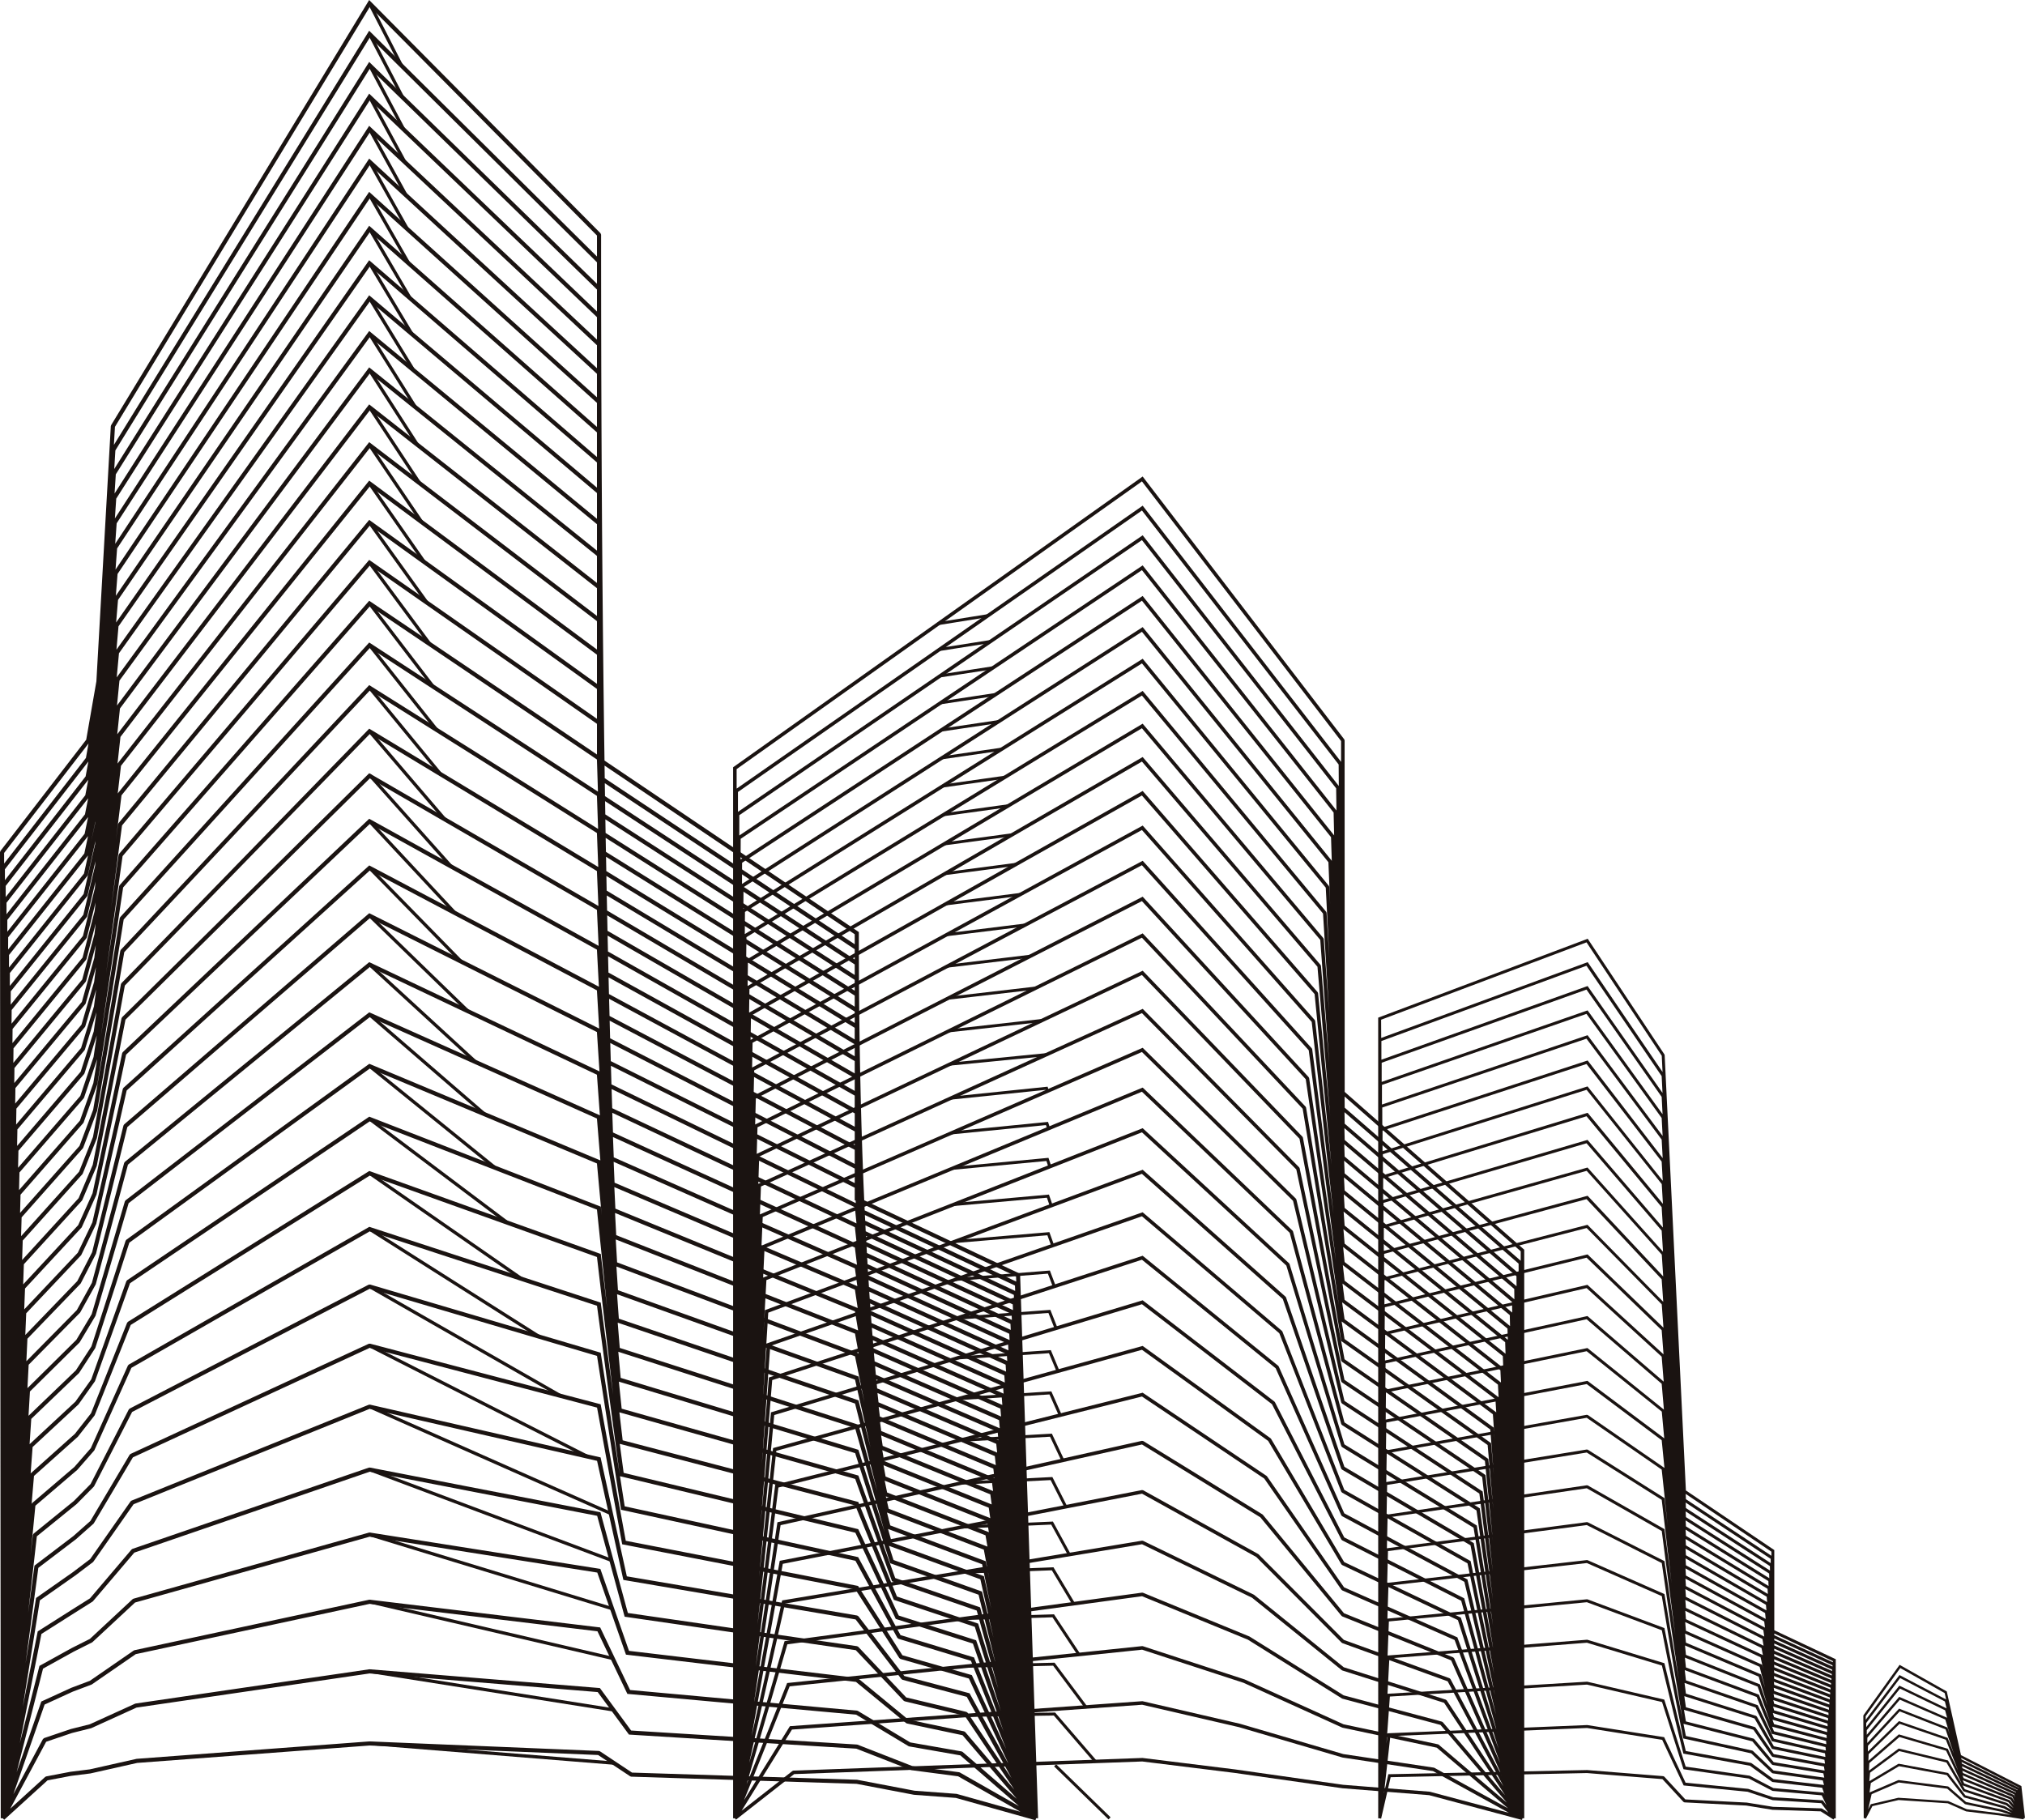
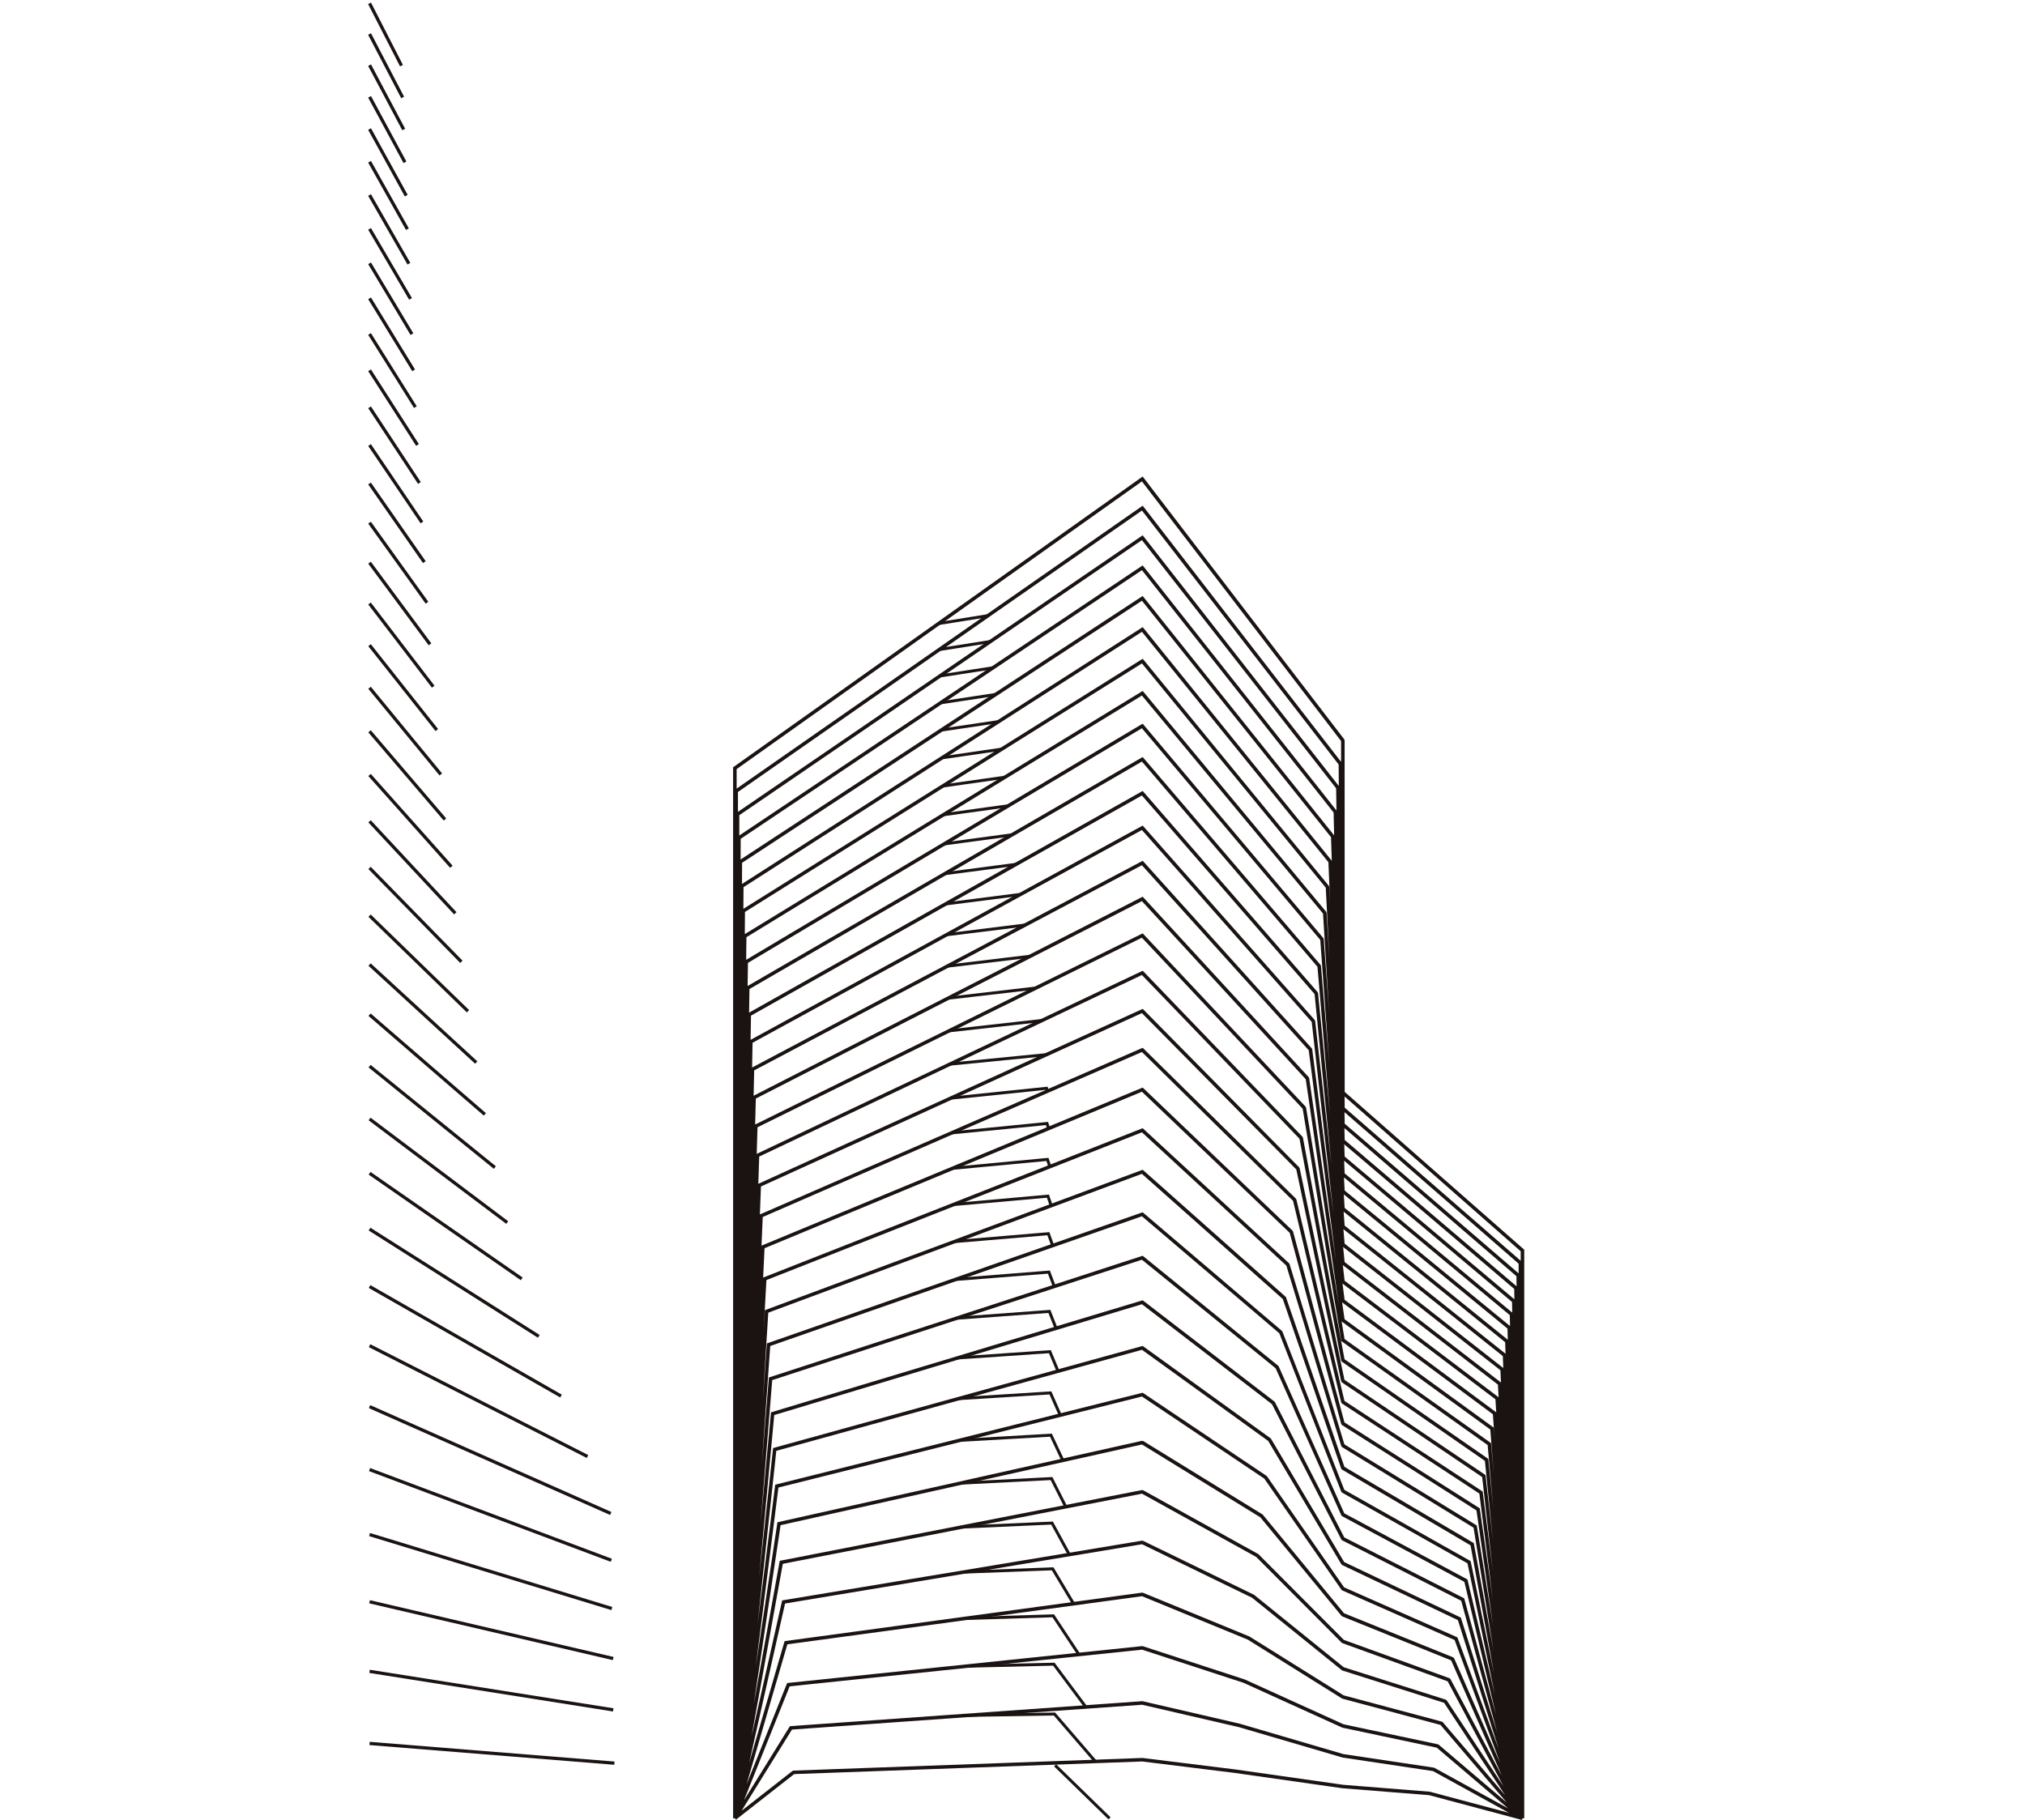
<svg xmlns="http://www.w3.org/2000/svg" width="473.82" height="425.93" viewBox="0 0 473.82 425.93">
  <g transform="translate(71 -622)">
    <g transform="translate(-71 622)">
      <path d="M500.322,609.479l81.945-5.808,22.678,5.252,24.174,7.092.056.014,21.144,3.167,17.751,9.762-18.475-4.929-.075-.013L629.276,622.4l-25.294-3.6h-.008l-21.624-2.675h-.065l-81.609,2.958-.239.088-11.9,9.309Zm-.539-10.117,82.47-8.576,23.73,7.751,23.082,10.476.084.029,22.054,4.676,16.682,14.195-17.233-9.477-.14-.048-21.192-3.175-24.16-7.088-.024-.006-22.745-5.267-.121-.01-82.218,5.828-.21.014-.113.181-10.62,17.126Zm-.543-9.825,83-11.263L607,588.444l22.019,13.762.112.049,22.938,6.139,15.515,18.177-15.927-13.551-.182-.091-22.11-4.689L606.3,597.771l-.042-.016-23.833-7.784-.171-.018-82.806,8.612-.25.026-.092.231-9.391,23.431Zm-.536-9.55,83.533-13.875,25.756,12.526,20.984,16.949.135.071,23.8,7.562L667.2,624.852l-14.59-17.094-.207-.13-23-6.157-21.993-13.747-.062-.031-24.89-10.228-.213-.027-83.381,11.314-.266.037-.075.259-8.213,28.217Zm-.528-9.288,84.056-16.416,26.732,14.812,19.979,20.05.152.1,24.653,8.945L666.8,622.746l-13.276-20.1-.221-.166-23.868-7.581-20.961-16.932-.08-.05-25.917-12.6-.247-.037L498.3,579.215l-.275.047-.061.271-7.091,31.484Zm-.517-9.045,84.565-18.885,27.691,17.041,19,23.065.165.122,25.483,10.292,11.838,26.94-12-22.571-.225-.194-24.718-8.968-19.956-20.026-.092-.068L582.5,553.485l-.281-.045-84.48,16.5-.276.055-.051.28-6.028,33.253Zm-.507-8.807,85.07-21.3,28.619,19.208L628.9,576.766l.173.145,26.3,11.609,10.662,28.795L655.257,592.8l-.226-.219-25.542-10.318-18.981-23.04-.1-.091-27.889-17.162-.307-.052L497.2,560.909l-.28.061-.042.282-5.027,33.542Zm-.494-8.587,85.561-23.644,29.528,21.321,17.134,28.879.178.163,27.087,12.892,9.521,30.086-9.586-25.887-.061-.167-.16-.07L629.51,576.2l-18.033-25.976-.11-.108L582.53,530.76l-.153-.1-.178.045-85.521,21.408-.274.069-.036.281-4.095,32.419Zm167.25-1.623-.017-.19-.157-.111L629.62,518.1l-.684-4.112.061.044,34.722,25.233.83,10.6Zm-167.734-6.751,86.042-25.934,30.42,23.387,16.234,31.675.182.181,27.861,14.143,8.44,30.879-8.469-26.766-.055-.172-.162-.077-27.137-12.915-17.112-28.842-.115-.124-29.761-21.49-.16-.116-.191.053-86.022,23.772-.271.076-.03.279-3.222,29.846Zm168.357,3.125-.015-.192-.155-.113-34.736-25.241-.58-3.95L664.328,535.7l.416,6.04Zm.443-3.863-35.345-26.23-.491-3.8L664.925,532.2l.184,3.045Zm.6-3.492-35.943-27.2-.414-3.655,36.292,27.966.155,2.955ZM495.7,527.71l86.512-28.171,31.289,25.4,15.357,34.407.182.2,28.615,15.364,7.406,31.115-7.4-27.084-.048-.179-.164-.082-27.9-14.165-16.216-31.638-.115-.14-30.662-23.572-.169-.131-.2.06-86.51,26.078-.267.08-.026.279-2.4,25.741Zm170.465.518-36.531-28.15-.348-3.522,36.8,28.841.13,2.869Zm.578-3.364L629.64,495.782l-.289-3.4,37.3,29.7.108,2.786ZM495.24,519.727l86.973-30.355,32.138,27.37,14.5,37.079.183.209,29.355,16.557,6.425,30.808-6.393-26.858-.043-.181-.165-.088-28.658-15.386-15.339-34.368-.117-.153L582.56,498.756l-.175-.142-.214.069-86.988,28.326-.262.085-.022.277-1.639,20.184Zm134.4-28.167-.239-3.276,37.8,30.555.088,2.7Zm0-4.146-.194-3.167,38.3,31.4.071,2.628Zm0-4.074-.156-3.062,38.8,32.227.056,2.555Zm-134.86,28.588,87.422-32.488,32.972,29.3,13.666,39.684.184.223,30.076,17.725,5.523,30.079-5.467-26.211-.038-.182-.165-.093-29.389-16.578-14.485-37.036-.119-.164-32.4-27.592-.18-.154-.223.077L494.71,519.036l-.257.091-.02.271-.948,13.322Zm134.862-32.593-.121-2.965,39.288,33.048.042,2.486Zm0-3.939-.091-2.869,39.775,33.854.03,2.42ZM494.345,504.3l87.866-34.574L616,500.908l12.847,42.234.18.234,30.784,18.866,4.679,28.847-4.6-25.056-.034-.185-.164-.1-30.107-17.743L615.93,508.364l-.116-.175-33.239-29.533-.185-.165-.235.088-87.909,32.667-.252.095-.017.268-.311,4.967Zm135.307-32.782-.064-2.776L669.845,503.4l.019,2.349Zm0-3.814-.04-2.687,40.734,35.438.008,2.284Zm0-3.75-.019-2.607,41.206,36.215v2.224Zm-135.745,32.89,88.3-36.617,34.582,33.018,12.048,44.73.178.243,31.475,19.984,3.872,26.97-3.771-23.255-.031-.189-.162-.1-30.812-18.885-12.834-42.191-.115-.185-34.06-31.43-.19-.175-.24.094L493.8,503.631l-.221.087Zm-.424-7.3,88.723-38.613,35.364,34.823,11.265,47.171.174.251,32.154,21.08,3.151,24.754L661.286,557.9l-.027-.19-.161-.1-31.5-20-12.036-44.685-.115-.193-34.862-33.285-.195-.187-.249.1-88.79,36.82-.156.066Zm-.415-7.142,89.138-40.571,36.126,36.587,10.5,49.565.174.258,32.815,22.148,2.482,21.986-2.344-18.414-.024-.189-.158-.1L629.6,532.577,618.349,485.45l-.112-.2-35.646-35.1-.2-.2-.257.111L492.92,488.9l-.1.043Zm-.408-7,89.544-42.486,36.877,38.316,9.748,51.907.172.265,33.462,23.2,1.866,18.645-1.709-15.14-.021-.192-.159-.106-32.834-22.161-10.489-49.52-.11-.2L582.6,441.049l-.2-.207-.263.12L492.5,481.757l-.05.023Zm-.4-6.856,89.943-44.362L619.82,464.2l9.013,54.2.029.172.14.1L663.1,542.9l1.322,14.92-1.149-11.482-.019-.19-.157-.11-33.48-23.208-9.74-51.861-.109-.212L582.6,432.134l-.207-.215-.268.127-90.041,42.722-.006,0Zm-.392-6.721,90.334-46.2L620.539,457.3l7.784,52.994-7.707-46.351-.108-.217L582.6,423.4l-.21-.222-.274.135L491.711,467.9Zm-.384-6.59,90.718-48.009,39.038,43.3,6.355,49.148-6.261-42.628-.105-.22-38.63-42-.213-.231-.28.143L491.35,461.17Zm-.377-6.466,91.1-49.779,39.731,44.9,5.077,44.815L622.05,450.3l-.1-.225-39.34-43.64-.217-.239-.285.15-91.113,48.219Zm-.369-6.345,91.466-51.517,40.41,46.472,3.944,39.98-3.816-33.689-.1-.228L582.61,398.2l-.218-.247-.289.158-91.461,49.979Zm-.362-6.23,91.829-53.223,41.078,48.013,2.961,34.76-2.819-28.578-.1-.231-40.718-46.826-.222-.255-.293.165-91.8,51.707Zm-.357-6.118,92.187-54.9,41.733,49.528,2.115,29.043L624.1,430.787l-.1-.235-41.389-48.377-.224-.262-.3.172-92.141,53.405Zm-.349-6.008,92.537-56.546,42.378,51.015,1.418,23.1-1.247-17.121-.1-.237-42.047-49.9-.226-.268-.3.178-92.474,55.073Zm-.344-5.906L582.211,360l43.013,52.479.846,16.668-.662-10.792-.1-.24-42.693-51.395-.228-.275-.3.186-92.8,56.709Zm-.338-5.8,93.221-59.756,43.635,53.915.4,9.848-.206-4.067-.093-.243L582.62,359.2l-.23-.281-.308.193-93.128,58.32Zm-.333-5.706,93.555-61.321,44.245,55.327.178,5.607-.061-.163L582.622,351.8l-.233-.288-.311.2-93.447,59.9Zm-.327-5.614,93.882-62.859,44.85,56.718.123,5.347-44.563-55.722-.236-.3-.313.205-93.763,61.457Zm-.323-5.522,94.205-64.371,45.443,58.085.077,5.185-45.109-57.047-.237-.3-.317.212L488,400.273Zm-.317-5.433,94.523-65.862L628.24,383.66l.037,5.029-45.651-58.353-.239-.305-.32.218L487.686,394.74Zm-.313-5.35,94.835-67.327,46.6,60.758v4.88L582.628,323.41l-.242-.312-.322.225L487.379,389.3Zm94.681-68.233-95.333,67.682-.173.123v.213l0,245.679v.034h.415l.253.324L500.839,619.9l81.434-2.953,21.6,2.671,25.3,3.6.026,0,20.216,1.612,21.728,5.8.107-.4h.414v-.005h0v-.006h0v-.006h0v0h0v0h0V497.191l-.141-.122-41.871-36.8-.016-82.24-.085-.251-46.927-61.184-.243-.317Z" transform="translate(-315.015 -204.771)" fill="#1a1311" />
      <path d="M251.786,16.645,244.311,2.057l.674-.345L252.461,16.3Zm50.126,397.411-57.291-4.615.06-.758,57.291,4.615Zm-.3-12.475-57.018-9.017.116-.748,57.019,9.017Zm-.039-12.015L244.564,376.28l.173-.738,57.008,13.283Zm-.343-11.708.219-.725L244.76,359.824l-.219.725Zm-.148-11.3-56.562-21.225.264-.71,56.562,21.225Zm-.149-10.957.305-.7-56.434-25-.306.7Zm-5.457-13.341-51-25.936.345-.677,51,25.935Zm-6.216-14.152.377-.659-44.8-25.635-.377.66Zm-5.217-13.98-39.6-25.1.407-.641,39.6,25.1Zm-4-13.462.43-.624-35.6-24.71-.43.624Zm-3.411-13.19-32.2-24.23.455-.606,32.2,24.229Zm-2.9-12.877.478-.591-29.317-23.723-.478.591Zm-2.351-12.451L244.4,238.828l.5-.573,26.975,23.321Zm-2.023-12.137.514-.558-24.96-22.926-.515.559ZM267.415,238l-23.029-22.363.528-.543,23.029,22.361Zm-1.553-11.573.543-.531-21.484-21.964-.543.531Zm-1.423-11.354-20.067-21.522.556-.516,20.067,21.522Zm-.928-10.9L244.366,182.7l.567-.5,19.146,21.469Zm-1.5-11.06.576-.494-17.652-20.639-.577.493Zm-.983-10.554.585-.481L244.942,161.8l-.585.482Zm-.938-10.386-15.74-19.86.594-.472,15.741,19.86Zm-.846-10.155-14.9-19.465.6-.46,14.9,19.465Zm-.755-9.918.609-.452-14.147-19.1-.609.452Zm-.708-9.739.615-.443-13.441-18.729-.615.443Zm-.627-9.5-12.819-18.4.625-.434,12.818,18.4Zm-.557-9.293-12.262-18.11.626-.424,12.262,18.11Zm-.6-9.244.633-.415-11.661-17.7-.632.416Zm-.447-8.889.638-.41L244.969,87.551l-.639.409Zm-.5-8.864L244.328,79.457l.641-.4,10.717,17.108Zm-.411-8.606-10.31-16.852.648-.4,10.31,16.851Zm-.4-8.478.65-.389-9.912-16.575-.651.389Zm-.33-8.252.653-.383-9.584-16.381-.653.383Zm-.382-8.235-9.206-16.067.659-.377,9.205,16.068Zm-.356-8.09-8.85-15.764.662-.371,8.851,15.764Zm-.275-7.845.666-.365-8.577-15.578-.666.365Zm-.3-7.8.668-.359-8.274-15.315-.669.359Zm-.291-7.678.671-.354-7.984-15.05-.671.353Zm-.25-7.5.674-.35L244.986,8.889l-.674.35Z" transform="translate(-158.179 -1.107)" fill="#1a1311" />
      <path d="M649.863,677.261,662.6,689.668l.481-.494-12.736-12.407Zm.082-12.6-20.554.329.011.688,20.393-.326,9.551,11.079.521-.451-9.657-11.2-.1-.122ZM649.8,653l-20.7.488.016.69,20.523-.484L657,663.549l.553-.413-7.47-9.994-.106-.142Zm-.144-11.317-20.845.64.019.688,20.654-.634,5.93,8.942.575-.381-6.036-9.1-.106-.161Zm-.142-11-20.985.79.024.688,20.782-.782,4.779,7.985.592-.354-4.884-8.161-.1-.176Zm-.139-10.7-21.12.934.03.689,20.906-.925,3.944,7.209.6-.33-4.047-7.4-.1-.19Zm-.133-10.418-21.251,1.076.032.689,21.029-1.063,3.235,6.4.616-.311-3.337-6.6-.1-.2Zm-.131-10.148-21.38,1.213.038.69,21.149-1.2,2.716,5.769.624-.3-2.815-5.978-.1-.211Zm-.127-9.893-21.505,1.346.04.69,21.267-1.333,2.235,5.06.631-.279-2.332-5.279-.1-.22Zm-.125-9.65-21.628,1.477.047.689,21.382-1.459,1.8,4.315.637-.266-1.9-4.543-.095-.228Zm-.121-9.418-21.747,1.6.048.69,21.495-1.586,1.483,3.749.643-.254-1.576-3.986-.093-.236Zm-.119-9.2-21.864,1.728.054.69,21.605-1.709,1.2,3.175.646-.243-1.29-3.418-.092-.245Zm-.115-8.988-21.977,1.851.057.689,21.715-1.828.932,2.589.648-.232-1.023-2.839-.09-.251Zm-.111-8.785-22.089,1.97.06.686,21.822-1.946.691,2,.651-.224-.78-2.257-.088-.255Zm-.11-8.593-22.2,2.086.062.686,21.927-2.06.5,1.508.654-.217-.588-1.768-.087-.26Zm-.11-8.41-22.3,2.2.067.686L647.96,527.2l.3.925.656-.211-.382-1.19-.084-.265Zm-.106-8.234-22.408,2.31.07.686,22.128-2.282.138.445.659-.2-.222-.716-.084-.271Zm-22.61-5.645.067.686,22.46-2.218-.068-.686Zm-.2-7.795.076.685,21.776-2.433-.075-.686Zm-.2-7.642.078.686,20.294-2.351-.078-.686Zm-.194-7.493.08.686,19.373-2.323-.08-.686Zm-.19-7.352.084.686,18.308-2.266-.085-.686Zm-.186-7.214.087.684,17.493-2.233-.086-.683Zm-.183-7.083.09.683L641,466.528l-.089-.683Zm-.18-6.956.092.684,15.9-2.145-.092-.684Zm-.176-6.832.1.683,15.21-2.106-.095-.684Zm-.172-6.715.095.684,14.494-2.056-.1-.684Zm-.171-6.6.1.683,13.92-2.021-.1-.684Zm-.168-6.489.1.683,13.367-1.985-.1-.684Zm-.165-6.384.1.684,12.837-1.947-.1-.684Zm-.163-6.276.105.68,12.364-1.915-.1-.68Zm-.158-6.18.1.681,11.936-1.884-.1-.68Zm-.158-6.082.108.68L634.4,408.34l-.108-.68Z" transform="translate(-403.222 -263.937)" fill="#1a1311" />
-       <path d="M1270.407,1137.4l-.091-.05-9.895-3.227-.583-1,.143.13,10.626,3.907,1.234,1.42Zm-31.782-2.123,6.351-2.73,11.338,1.453,4.1,3.58.126.061,8.417,1.757,2.19.753-2.742-.436-.011,0-7.522-.915-4.252-1.88-.095-.023-11.617-.769-.08.006-6.28,1.469-.124.029-.059.116-.561,1.086Zm32.353,1.471-.114-.078-10.586-3.892-.358-.756,11.168,4.49.883,1.381Zm.527-.608-.13-.108-11.237-4.516-.254-.64,11.659,5.024.552,1.161Zm.491-.572-.14-.136-11.85-5.1-.186-.543,12.154,5.536.27.77Zm.42-.653-.107-.048-12.43-5.661-.139-.46,12.643,6.028.046.178Zm-33.978-2.246,6.59-3.933,11.182,2.084,3.979,5.152.145.1,9.209,2.528,1.906,1.073-2.33-.8-.033-.01-8.368-1.746-4.107-3.586-.147-.067-11.5-1.473-.143.019-6.547,2.814-.128.055-.031.135Zm34.3,1.662-12.979-6.188-.105-.389,13.12,6.5.018.1Zm.406-.509-13.5-6.689-.079-.326,13.586,6.954.007.067Zm-34.885-3.564,6.819-5.057,11.045,2.669,3.876,6.621.152.123,9.944,3.242,1.583,1.309-1.889-1.063-.062-.026-9.156-2.513-3.988-5.163-.168-.1-11.388-2.124-.191.034-6.752,4.031Zm-.171-2.247,7.033-6.105,10.927,3.212,3.757,7.951-3.265-5.578-.059-.1-.114-.029-11.285-2.726-.125-.031-.1.077-6.87,5.094Zm-.163-2.1,7.234-7.091,10.822,3.721,2.853,7.183-2.34-4.95-.053-.112-.119-.036-11.19-3.289-.144-.043-.114.1-7.012,6.088Zm-.153-1.975,7.423-8.021,10.723,4.2,1.954,5.7-1.426-3.593-.047-.119-.119-.041-11.1-3.817-.16-.055-.123.12-7.161,7.019Zm-.145-1.863,7.6-8.9,10.632,4.647,1.082,3.579-.544-1.586-.041-.122-.12-.046-11.016-4.312-.174-.069-.128.14-7.313,7.9Zm-.139-1.765,7.773-9.729,10.548,5.074.474,1.752-.084-.036-10.936-4.781-.187-.082-.132.155-7.464,8.735Zm-.131-1.674,7.932-10.521,10.472,5.48.4,1.615-10.855-5.221-.2-.1-.138.172-7.611,9.526Zm-.125-1.594,8.085-11.273,10.4,5.866.333,1.489-10.712-5.605-.206-.108-.14.187-7.755,10.285Zm7.78-11.8-8.28,11.545-.051.16.086,23.829v.08h0l0,.024h0l0,.013h0v.008h0v0h0v0h0v0h0v0h.265l.245.126,1.517-2.936,6.117-1.431,11.527.764,4.245,1.876.079.022,7.564.919v0l5.863.932.043-.272h0l.274-.03-.827-7.336-.016-.15-.132-.067-14-7.166-3.3-14.78-.026-.12-.107-.061-10.722-6.046-.215-.123Z" transform="translate(-800.686 -715.457)" fill="#1a1311" />
-       <path d="M917.564,809.634l46.03-1.9,17.579,2.772,4.94,10.5.084.177.195.02,14.761,1.453,5.822,1.952.089.017,11.318.7,1.657,2.208-1.457-.936-.175-.054-11.291-.359-6.171-1-.037,0-14.323-.736-4.923-5.329-.227-.111-17.8-1.429H963.6l-46.232.972-.269,0-.061.264-.955,4.153Zm89.77-1.122-.447-1.086.108.029,12.516,3.306.068.765Zm11.74,10.835-11.834-1.665L1002.4,813.1l-.165-.088-15.519-3.408-.563-2.841.183.047,15.929,4.052,4.555,5.411.208.119,11.854,1.946.214,1.013Zm-11.727-12.514-.36-1.02h0l12.638,3.555.055.722Zm.009-1.632-.292-.96,12.678,3.776.045.681Zm-.093,10.531-4.545-5.4-.178-.113L986.724,806.2l-.456-2.716.058.017,16.2,4.648,4.273,6.208.222.144,11.991,2.233.166.959Zm.1-12.122-.236-.9,12.726,3.99.036.642Zm.008-1.548-.193-.851,12.784,4.2.03.6Zm-.088,11.783-4.264-6.2-.189-.136-16.1-4.622-.381-2.6,16.43,5.216,4,6.985.077.134.154.032,12.126,2.511.131.907Zm.1-13.294-.156-.8,12.848,4.407.024.571Zm.006-1.474-.127-.753,12.918,4.612.019.536Zm-89.932,1.3,46.125-2.793,17.557,4.078,4.956,15.521.067.208.214.03,15.068,2.139,5.48,2.866.13.037,11.442,1.027,1.131,2.352-.79-1.054-.1-.128-.159-.01-11.433-.706-5.814-1.95-.076-.016-14.606-1.438-4.935-10.487-.078-.166-.182-.029-17.8-2.806-.066,0-46.357,1.91-.3.012-.033.294-.239,2.152Zm89.849,11.639-3.993-6.966-.2-.156-16.383-5.2-.325-2.5,16.622,5.755,3.741,7.737.073.149.162.037,12.259,2.784.1.856Zm.089-14.377-.1-.709,12.99,4.812.016.5Zm.005-1.4-.082-.669,13.066,5.008.012.474Zm0-1.374-.065-.629,13.144,5.2.01.444Zm-.083,15.379-3.73-7.715-.062-.128-.136-.047-16.655-5.765-.281-2.393,16.822,6.277,3.486,8.47.067.162.17.042,12.389,3.049.084.808Zm.087-16.722-.051-.591,13.222,5.39.008.414Zm0-1.315-.039-.556,13.3,5.576.006.388Zm-3.554,7.865-.057-.139-.141-.052-16.92-6.312-.246-2.3,17.023,6.785,2.93,8.3Zm3.557-9.151-.029-.522,13.381,5.758,0,.362Zm0-1.261-.021-.49,13.462,5.938,0,.337Zm-3.3,8.021-.052-.147-.147-.058-17.177-6.846-.218-2.2,17.231,7.282,2.058,6.779Zm3.3-9.255-.014-.459,13.54,6.114v.312Zm-90.073,3.016,46.228-3.658,17.543,5.337,4.97,20.391.053.218.221.041,15.358,2.8,5.16,3.747.163.064,11.578,1.342.556,1.6-.146-.3-.085-.178-.2-.016-11.568-1.038-5.474-2.862-.112-.037-14.911-2.115-4.951-15.5-.06-.188-.191-.044-17.8-4.133-.1-.008-46.477,2.814-.19.011Zm90.075-4.226-.008-.432,13.621,6.288v.289Zm-3.057,8.137-.047-.155-.15-.064-17.428-7.365-.194-2.115,17.436,7.766,1.286,4.911Zm3.059-9.323,0-.4,13.7,6.458v.266Zm-2.818,7.056-.042-.162-.151-.066-17.67-7.871-.175-2.035,17.638,8.239.613,2.709Zm.046-2.447-17.908-8.365-.158-1.955,17.841,8.7.325,1.666Zm-87.413-7.839,46.325-4.494,17.54,6.558,4.978,25.1.044.223.222.049L1002,813.668l4.849,4.591.191.092L1018.752,820l.284,1.07-.12-.014-11.7-1.357-5.149-3.738-.142-.059L986.7,813.128l-4.962-20.364-.046-.191-.189-.057-17.8-5.416-.128-.015-46.591,3.686-.065.005Zm87.644,5.673-18.14-8.845-.144-1.879,18.042,9.15.267,1.587Zm-18.138-11.425-.132-1.809,18.239,9.592.218,1.513Zm0-2.519-.121-1.743,18.434,10.022.177,1.443Zm0-2.46-.111-1.679,18.628,10.445.142,1.378Zm-69.612,2.368,46.423-5.3,17.542,7.739,4.84,28.81-4.191-21.14-.037-.188-.182-.068-17.8-6.652-.153-.02-46.685,4.527Zm69.613-4.776-.1-1.615,18.815,10.857.113,1.314Zm0-2.35-.1-1.555,19,11.261.088,1.255Zm0-2.3-.088-1.5,19.186,11.659.067,1.2Zm0-2.251-.082-1.445,19.365,12.048.049,1.145Zm-69.716,3.577,46.518-6.085,17.542,8.885,4.016,27.444-3.36-20-.03-.183-.171-.076-17.8-7.853-.178-.027-46.73,5.338Zm69.716-5.784-.076-1.391,19.543,12.428.034,1.094Zm0-2.16-.072-1.341,19.718,12.8.021,1.047Zm0-2.117-.067-1.293,19.889,13.166.01,1Zm0-2.077-.062-1.245,20.057,13.526v.956Zm-69.816,4.283,46.613-6.844,17.543,10,3.169,24.356-2.507-17.128-.026-.177-.161-.081-17.8-9.014-.2-.034-46.789,6.12Zm-.1-7.627,46.7-7.58,17.548,11.076,2.3,19.573-1.632-12.549-.022-.17-.15-.085-17.8-10.141-.22-.041-46.853,6.879Zm-.1-7.408,46.794-8.3,17.55,12.125,1.4,13.09-.735-6.259-.019-.165-.14-.087-17.8-11.234-.239-.048-46.92,7.616Zm-.092-7.2,46.881-8.992,17.553,13.145.641,6.48-.117-.08-17.8-12.294-.255-.057-46.991,8.331Zm-.09-7.009,46.965-9.669L981.077,733.7l.576,6.259-.04-.029-17.8-13.328-.123-.093-.148.029-47.062,9.027Zm-.088-6.822,47.048-10.327,17.56,15.1.52,6.047-17.77-14.31-.126-.1-.159.032-47.133,9.7Zm-.086-6.648,47.13-10.97,17.563,16.048.473,5.845-17.714-15.237-.129-.114-.168.038-47.2,10.362Zm-.084-6.484,47.209-11.6,17.567,16.969.433,5.65-17.665-16.143-.135-.123-.175.041-47.276,11Zm-.082-6.324L963.5,690.744l17.57,17.867.4,5.462-17.622-17.024-.136-.131-.185.046-47.346,11.63Zm-.079-6.173,47.362-12.8,17.573,18.744.367,5.281-17.584-17.881-.139-.142-.192.05-47.417,12.24Zm-.078-6.03L963.5,677.362l17.575,19.6.339,5.108-17.55-18.719-.141-.151-.2.054-47.485,12.835Zm-.076-5.894,47.51-13.953,17.579,20.438.315,4.942-17.52-19.538-.143-.16-.207.057-47.553,13.417Zm-.075-5.761,47.58-14.509,17.582,21.258.293,4.781-17.493-20.338-.145-.17-.214.063-47.62,13.986Zm-.072-5.636L963.486,658.4l17.583,22.059.273,4.625-17.468-21.12-.146-.176-.221.067L915.822,678.4Zm-.072-5.518,47.72-15.586,17.585,22.843.255,4.478-17.445-21.886-.149-.187-.226.072-47.75,15.086Zm-.069-5.4,47.787-16.108,17.588,23.61.239,4.336L963.88,651.738l-.149-.194-.231.077-47.815,15.617Zm-.069-5.293,47.853-16.619,17.591,24.362.224,4.2-17.409-23.369-.149-.2-.237.081-47.878,16.14Zm-.067-5.185,47.919-17.119,17.591,25.1.21,4.064-17.392-24.088-.149-.208-.242.084-47.94,16.649Zm-.066-5.084,47.981-17.611,17.594,25.824.2,3.932-17.377-24.793-.151-.216-.247.088-48,17.15Zm-.066-4.986L963.47,623.9l17.6,26.534.187,3.805-17.362-25.483-.151-.222-.252.093-48.061,17.64Zm48.058-18.834-48.523,18.272-.223.084v.239l.005,187.112h.346l.336.076,2.23-9.7,45.937-.968,17.655,1.418,4.926,5.333.236.111,14.45.741,6.171,1,.043,0,11.216.358,2.988,1.92.186-.29h0l.015,0h.33V791.642l-.2-.092-14.185-6.687,0-18.575V766.1l-.151-.1-20.533-13.847L981.751,650.3l-.057-.174-17.8-26.841-.151-.229Z" transform="translate(-592.245 -403.396)" fill="#1a1311" />
-       <path d="M10.8,407.557l6.031-2.047L21.28,404.4l.081-.028,10.577-4.809,54.549-7.993,53.367,4.361,7.175,9.76.134.183.227.015,52.983,3.286,12.81,5.008.113.028,10.893,1.43,14.576,8.3-14.888-4.178-.094-.018-9.812-.733-13.4-2.557-.074-.008-52.61-1.673-7.509-4.987-.247-.079-53.636-2.232h-.054L32,411.549l-.07.011L21.01,414.016l-4.538.567-.032.006-5.631,1.077-.235.116L2.4,423.215Zm-.363-8.707,6.6-3.021,4.37-1.644.1-.056,10.255-7.07L86.493,375.29l53.3,6.418,6.886,14.4.118.247.273.024,53.253,4.842,12.248,7.362.165.062,11.974,2.1,13.7,11.87-13.827-7.87-.176-.059-10.926-1.434-12.828-5.014-.148-.032-52.834-3.279-7.171-9.757-.132-.179-.22-.018L86.51,390.6l-.108,0L31.73,398.612l-.129.038L21,403.47l-4.42,1.107-.038.011L10.313,406.7l-.27.231-6.917,12.9Zm219.406-26.18-.062-.253-.246-.087-20.468-7.3-1.057-3.319.107.039,21.272,7.793,3.065,13.668ZM10.067,390.445l7.191-3.981,4.275-2.15.112-.077,9.956-9.259,54.9-15.41,53.253,8.4,6.612,18.919.1.286.3.035,53.517,6.34,11.712,9.63.208.1,13.019,2.749,12.693,14.886L225.24,409.933l-.232-.112-12.018-2.108-12.263-7.372-.205-.066-53.09-4.825-6.883-14.4-.115-.242-.263-.031L86.529,374.32l-.158.006-54.9,11.807-.174.075L21.017,393.3l-4.322,1.627-.03.013-6.813,3.118-.188.085-.067.195L3.889,414.711Zm220.209-21.371-.057-.257-.247-.091-21.287-7.8-.9-3.164,22.016,8.26,2.131,10.441Zm.418-3.5-.053-.261-.251-.094-22.084-8.285-.766-3.017L230.2,362.6l1.247,6.683Zm.106-3.781-22.866-8.762-.657-2.884,23.317,9.106.451,2.634Zm.4-3.34-23.628-9.227-.567-2.764,23.974,9.523.4,2.537Zm-3.207,29.591-.087-.218-.221-.067-16.97-5.158-9.814-18.05-.106-.194-.215-.047-54.41-11.843-1.1-7.047.315.075,54.756,13.148,9.366,19.978.09.19.2.065,17.85,5.706,7.155,20.5ZM21.647,374.769l.111-.1L31.43,363.3l55.077-18.929,53.222,10.319,6.344,23.3.084.306.314.046,53.771,7.788,11.207,11.828.238.136,14.04,3.375,11.607,17.284-11.485-13.469-.268-.16-13.067-2.759-11.731-9.646-.25-.108-53.357-6.322-6.607-18.906-.094-.273-.287-.044L86.545,358.6l-.2.012L31.228,374.08l-.2.111-9.994,9.3-4.228,2.126-.018.008L9.415,389.7l-.183.1-.051.2L4.63,407.88l5.063-25.55,7.743-4.91h0ZM231.59,355.188l-24.371-9.681-.49-2.649,24.624,9.933.356,2.445Zm.38-3.189-25.1-10.124-.425-2.543L231.72,349.67l.318,2.356Zm-3.492,32.038-.078-.226-.232-.073-17.879-5.715-9.375-20-.1-.21-.227-.054-54.659-13.124-.915-6.792.117.031,54.992,14.389,8.942,21.878.084.205.211.07,18.739,6.248,6.079,19.7Zm3.865-35.152-25.808-10.559-.369-2.443,25.912,10.737.284,2.273ZM206.2,334.853l-.32-2.35,26.548,11.133.255,2.191Zm22.746,45.291-.073-.236-.237-.078-18.765-6.257-8.95-21.9-.092-.224-.234-.061-54.9-14.368-.77-6.551,55.184,15.588,8.53,23.729.078.216.219.076,19.605,6.778,5.039,18.3ZM9.327,374.474l8.275-5.81.013-.009,4.136-3.131.1-.109,9.4-13.432,55.253-22.333,53.2,12.177,6.082,27.544.07.317.32.056,54.023,9.191,10.72,13.953.26.174,15.032,3.985,10.489,19.043-10.288-15.318-.289-.2-14.083-3.386-11.224-11.848-.282-.145-53.623-7.767-6.339-23.282-.079-.291-.3-.057-53.646-10.4-.247.017L30.992,362.423l-.212.146L21.069,373.99,16.919,376.6h0L9,381.624l-.175.111-.04.205L5.324,399.411Zm196.551-43.019-.279-2.261,27.174,11.518.229,2.115Zm-.319-3.325-.243-2.179,27.794,11.9.206,2.043ZM229.4,376.358l-.067-.246-.241-.084-19.627-6.784L200.93,345.5l-.085-.237-.238-.066-55.145-15.579-.653-6.324,55.286,16.727,8.13,25.53.073.23.225.08,20.448,7.291,4.036,16.291Zm-24.155-51.486-.211-2.1,28.405,12.276.186,1.976Zm-.307-3.191-.183-2.025L233.764,332.3l.167,1.91Zm-.282-3.121-.155-1.72-.019-.242,29.6,13.008.151,1.846Zm-3.723,20.928-.078-.245-.241-.073-55.38-16.756-.559-6.114,55.4,17.84L207,358.52ZM8.97,366.863l8.789-6.682.028-.023,4.061-3.6.1-.115,9.143-15.429,55.429-25.632L139.7,329.363l5.823,31.666.06.324.324.063,54.27,10.549,10.254,16.02.274.2,16,4.575,9.36,20.153-9.1-16.518-.1-.182-.2-.053L211.6,392.17,200.861,378.2l-.3-.184-53.89-9.168-6.078-27.527-.065-.3-.3-.068L86.579,328.674l-.287.023L30.767,351.14l-.216.172L21.112,364.8l-4.078,3.088L8.605,373.8l-.165.115-.033.2L5.981,389.235Zm195.425-51.357-.153-1.893,30.152,13.35.137,1.785Zm-.242-2.989L204,310.682l30.7,13.688.124,1.727Zm-3.212,21.113-.071-.25-.246-.078-55.606-17.9-.482-5.912,55.536,18.924,5.194,20.471Zm2.979-24.043-.129-1.774L235,321.823l.112,1.674Zm-.208-2.866-.125-1.72L235.3,319.325l.1,1.619Zm-2.767,21.2-.065-.256-.249-.084L144.8,308.557l-.417-5.72,55.678,19.984,3.623,15.906Zm2.562-24.017-.026-.365-.084-1.3,32.189,14.627.092,1.568ZM8.622,359.483l9.29-7.531.039-.035,3.988-4.045.085-.12,8.891-17.365,55.606-28.835,53.173,15.72,5.574,35.668.051.329.323.072,54.518,11.867,9.8,18.026.284.231,16.937,5.148,8.247,20.64-7.938-17.093-.094-.2-.212-.061-16.035-4.585L200.884,371.27l-.111-.174-.2-.039-54.152-10.526L140.6,328.886l-.055-.3-.3-.077-53.65-14.1-.325.029L30.547,340.206l-.214.191-9.183,15.5-3.992,3.533-8.931,6.791-.16.122-.027.2L6.594,377.36ZM203.327,301.15l-.1-1.612,32.648,14.918.083,1.52Zm-.175-2.7-.094-1.46-.006-.1,33.1,15.2.075,1.475Zm-2.2,23.907-.059-.259-.25-.09-56.046-20.115-.362-5.539,55.827,21.02,2.205,10.757Zm2.043-26.561-.087-1.513,33.524,15.476.068,1.427Zm-.149-2.606-.084-1.467L236.7,307.462l.061,1.384Zm-1.892,23.73-.054-.262-.249-.093-56.259-21.182-.316-5.364,55.979,22.031.923,4.995Zm1.746-26.289-.021-.372-.053-1.049,34.344,16,.055,1.338ZM8.281,352.32l9.775-8.357.049-.048,3.918-4.483.078-.12,8.647-19.251,55.778-31.942,53.163,17.415,5.321,39.509-4.41-28.222-.047-.3-.293-.086L86.608,300.571l-.357.034L30.337,329.6l-.208.211L21.2,347.244l-3.92,3.976L7.86,358.86l-.176.321L7.16,363.8Zm194.285-64.207-.069-1.377,34.73,16.253.05,1.3Zm-.124-2.469-.067-1.339,35.111,16.5.045,1.262Zm-1.791,25.6-56.464-22.222-.276-5.2,56.133,23.021.744,4.454Zm1.672-28.028-.056-1.3,35.472,16.735.04,1.222Zm-1.664,22.836-56.669-23.24-.242-5.043,56.289,23.99.65,4.305ZM7.952,345.357,18.2,336.2l.058-.062,3.849-4.907.068-.12,8.41-21.084L86.53,275.067l53.153,19.059,3.789,32.263L140.6,305.1l-.041-.3-.288-.094L86.621,287.134l-.2-.066-.186.107L30.133,319.3l-.2.222-8.683,19.331-3.844,4.4-9.9,8.462-.115.221ZM143.8,276.741l-.212-4.891,56.447,24.936.568,4.164Zm-.188-5.937-.186-4.749,56.6,25.864.5,4.027ZM7.629,338.592l10.7-9.939.065-.074,3.782-5.32.063-.116,8.18-22.871,56.113-37.9,53.147,20.661,2.388,23.112-1.46-12.428-.035-.3-.282-.1L86.634,274.08l-.221-.08-.2.124-56.28,35.167-.193.233L21.3,330.693l-3.78,4.819L7.168,344.766Zm135.8-73.6-.163-4.611,56.761,26.773.434,3.9Zm-.18-5.687-.143-4.48,56.918,27.664.379,3.774ZM7.315,332.006l11.147-10.7.069-.085,3.717-5.722.055-.115,7.955-24.607L86.535,250.02l53.143,22.219,1.109,12.13-.178-1.726-.03-.294-.276-.107L86.645,261.383l-.236-.092-.209.14L29.747,299.56l-.185.239-8.212,22.96-3.712,5.22L6.923,337.931Zm135.756-78.267-.126-4.356,57.048,28.526v2.938l.23.109,0,.563ZM4.554,274.348,19.581,256.99l.092-.161,3.07-9.011-.9,5.606L18.7,262.217,4.46,278.469Zm138.36-26.058-.122-4.24,57.2,29.382v3.4ZM4.31,269.262l15.37-17.946.092-.166,2.875-8.868-.755,5.039-3.1,9.11L4.229,273.251ZM142.76,242.95l-.107-4.121,57.34,30.213v3.307ZM7.008,325.592l11.578-11.437.076-.1,3.654-6.114.049-.111,7.735-26.3,56.438-43.543,53.136,23.736.8,9.8-.156-.065-53.66-22.435-.249-.1-.22.159L29.564,290.088l-.176.243L21.4,315.03l-3.649,5.619L6.673,331.284ZM4.07,264.279l15.705-18.522.092-.17,2.7-8.736-.632,4.493-3.055,9.417L4,268.139Zm138.554-26.557-.1-4.013,57.473,31.028v3.214ZM3.836,259.4l16.034-19.088.092-.174,2.543-8.611-.523,3.961-3.008,9.724-15.2,17.926Zm138.655-26.8-.029-1.125-.065-2.781,57.6,31.823v3.129ZM3.606,254.6l16.355-19.638.094-.178,2.4-8.481-.429,3.447-2.958,10.011L3.554,258.229Zm3.1,64.738,12-12.161.08-.105,3.591-6.494.044-.108,7.52-27.952,56.6-46.258,53.132,25.216.692,9.5-.035-.016L86.668,236.99l-.263-.117-.229.175-56.79,43.815-.168.246L21.456,307.5l-3.591,6.007L6.422,324.815Zm135.662-91.772-.089-3.807,57.71,32.6v3.046ZM3.381,249.909l16.67-20.183.095-.183,2.267-8.376-.346,2.952-2.914,10.311L3.336,253.422Zm138.875-27.267-.072-3.089-.013-.623,57.821,33.358v2.967ZM3.159,245.3l16.979-20.716.094-.184,2.15-8.278-.274,2.474-2.869,10.6L3.121,248.705Zm3.258,67.949,12.412-12.864.081-.114,3.532-6.867.039-.106,7.311-29.566,56.75-48.9,53.13,26.655.6,9.212-53.6-25.435-.275-.133-.237.194L29.212,271.87l-.161.249-7.546,28.047-3.532,6.386L6.169,318.515ZM142.148,217.8l-.075-3.614,57.919,34.1v2.887ZM2.943,240.77l17.283-21.238.094-.189,2.04-8.178-.21,2.011-2.824,10.876L2.91,244.08Zm139.107-27.713-.073-3.523,58.016,34.823v2.811ZM2.729,236.327l17.582-21.752.093-.191,1.941-8.1-.154,1.568-2.782,11.155L2.7,239.537Zm139.222-27.932-.005-.251-.059-3.18,58.1,35.53v2.738ZM6.132,307.3l12.813-13.552.083-.122,3.472-7.231.037-.1,7.105-31.136,56.9-51.487,53.129,28.064.526,8.937L86.687,213.821l-.287-.143-.244.209L29.045,263.1l-.153.25-7.334,29.658-3.474,6.754L5.918,312.374ZM2.52,231.963l17.874-22.257.094-.194,1.847-8-.1,1.123-2.738,11.42-17,21.027Zm139.347-28.144-.062-3.346,58.187,36.222v2.667ZM2.111,223.46l18.445-23.24.05-.105-.953,4.291L2.1,226.4Zm.2,4.214,18.163-22.753.092-.2,1.76-7.918-.062.7-2.695,11.682L2.3,230.7Zm139.469-28.352-.059-3.178v-.087l58.269,36.9v2.6ZM1.913,219.313,20.6,195.639l-.872,4.07L1.9,222.17Zm3.942,82.178,13.2-14.222.087-.131,3.415-7.584.033-.1L29.5,246.784l57.049-54.012,53.124,29.438.461,8.672L86.7,202.657l-.3-.157-.251.227L28.884,254.544l-.147.251-7.128,31.234-3.415,7.107L5.668,306.385ZM22.327,192.2l-.023.274-1,4.518ZM141.7,194.9l-.052-3.18,58.34,37.561v2.532ZM1.717,215.241l18.9-24.067-.809,3.916-18.1,22.926Zm139.916-24.679-.051-3.1,58.409,38.21v2.467ZM1.524,211.229l19.11-24.452-.752,3.768L1.52,213.927ZM141.563,186.29l-.032-1.976-.015-1.052,58.476,38.847v2.4Zm-140.227,21,19.322-24.841-.7,3.63L1.333,209.909Zm4.247,88.53L19.168,280.94l.087-.139,3.36-7.93.029-.094L29.355,238.6l57.193-56.476,53.123,30.78.4,8.423-53.37-29.573-.31-.172-.258.244L28.724,246.188l-.14.251-6.927,32.765-3.363,7.465L5.42,300.54ZM141.5,182.091l-.042-2.953,58.535,39.467v2.343ZM1.149,203.4l19.536-25.229-.653,3.5L1.149,205.952ZM.964,199.58l19.751-25.615-.61,3.382L.966,202.063Zm4.353,90.693,13.958-15.518.089-.145,3.3-8.269.026-.093,6.519-35.638,57.335-58.888,53.123,32.093.355,8.182-53.313-30.89-.318-.184-.262.258L28.572,238.022l-.136.251L21.7,272.548l-3.3,7.8L5.176,294.831Zm-.26-5.425L19.379,268.7l.091-.15,3.251-8.6.025-.089,6.332-37.072,57.473-61.244,53.12,33.375.312,7.951L86.721,170.7l-.328-.2-.268.275-57.7,59.267-.129.25-6.536,35.733L18.5,274.172,4.934,289.254Zm-.255-5.3,14.679-16.758.091-.155,3.2-8.926.023-.086,6.148-38.475,57.609-63.551,53.121,34.631.274,7.733L86.729,160.52l-.337-.212-.273.289-57.845,61.64-.125.25L21.8,259.658l-3.2,8.474L4.7,283.8Zm24.008-71.889,57.741-65.807,53.121,35.862.24,7.52-53.18-34.67-.343-.223-.276.3L28.131,214.6l-.119.247-4.438,27.773Zm-.13-7.333L86.554,132.3l53.119,37.065.01.331v6.852l-52.941-35.74-.352-.238-.282.321L27.991,207.127l-.115.248-3.055,20.394Zm-.128-7.181,58-70.189,53.118,38.243.009.344V168.2L86.747,131.261l-.359-.25-.285.333L27.855,199.806l-.111.246-1.752,12.461Zm-.123-7.043,58.127-72.311,53.118,39.4.008.357v6.469l-52.93-38.108-.367-.265-.287.348L27.72,192.63l-.106.246-.487,3.681Zm-.123-6.905L86.556,104.8l53.118,40.534.008.4v6.254L86.758,112.734l-.372-.276-.291.361L27.59,185.6l-.048.112Zm-.121-6.771L86.558,95.984l53.117,41.645.008.421v6.076L86.763,103.743l-.378-.288-.295.375L27.5,178.665Zm-.119-6.643L86.559,87.334l53.117,42.737.007.438v5.9L86.767,94.923l-.384-.3-.3.387-58.65,76.8Zm-.115-6.527,58.607-80.41,53.119,43.808.006.408v5.78l-52.91-42.57-.391-.314-.3.4-58.707,78.73Zm-.115-6.4L86.56,70.5l53.118,44.861.005.419V121.4L86.777,77.773l-.393-.325-.3.414L27.31,158.5Zm-.11-6.3L86.56,62.314l53.119,45.893,0,.429v5.469l-52.9-44.676-.4-.338-.3.427-58.832,82.5Zm-.11-6.18L86.56,54.268l53.119,46.907,0,.438v5.324l-52.9-45.7-.4-.35-.307.439-58.9,84.333Zm-.109-6.077L86.56,46.358,139.68,94.266l0,.467v5.16L86.79,53.184l-.409-.362-.309.45L27.1,139.412Zm-.106-5.974L86.56,38.581,139.68,87.47l0,.477v5.02l-52.89-47.7-.413-.373-.311.463L27.032,133.276Zm-.105-5.873L86.561,30.935l53.121,49.852V86.16L86.8,37.487l-.416-.383-.312.474L26.957,127.245Zm-.1-5.779L86.561,23.411l53.121,50.8v5.252L86.8,29.836l-.421-.4-.314.484L26.882,121.314Zm-.1-5.687L86.561,16.009l53.122,51.736v5.134L86.8,22.307l-.423-.4-.316.5L26.807,115.48Zm-.1-5.6L86.562,8.724l53.122,52.655V66.4L86.807,14.9l-.427-.416-.317.507L26.731,109.744Zm-.1-5.509L86.561,1.551l53.123,53.56V60.02L86.811,7.611l-.431-.427-.32.516L26.652,104.1ZM86.378,0l-.32.528L26,99.483l-.071.224-3.375,59.715-2.384,13.665L.1,199.12l-.1.3L.171,425.463H.654l.324.355,10.146-9.229,5.469-1.046,4.547-.569.047-.009,10.91-2.454,54.391-4.077,53.464,2.225,7.511,4.988.252.08,52.708,1.676,13.4,2.557.053.008,9.786.73,18.631,5.228.13-.464h0l.481-.015v0h0v0h0v0h0v0h0v0h0v0h0v0h0l0-.016-.009-.258-4.2-126.816-.01-.3-.267-.126-36.2-17.078-.178-4.074-.251-6.676-.22-6.881-.181-6.791-.149-6.9-.116-6.9-.086-7.021-.054-6.78-.027-6.96V218.09l-.212-.143-59.3-39.987-.083-5.75-.149-11.9-.133-12.314-.11-12.019-.1-12.525-.073-11.866-.059-12.322L140.692,87l-.029-12.9-.014-12.92V54.912l-.14-.34L86.811.434Z" transform="translate(0 0.004)" fill="#1a1311" />
    </g>
  </g>
</svg>